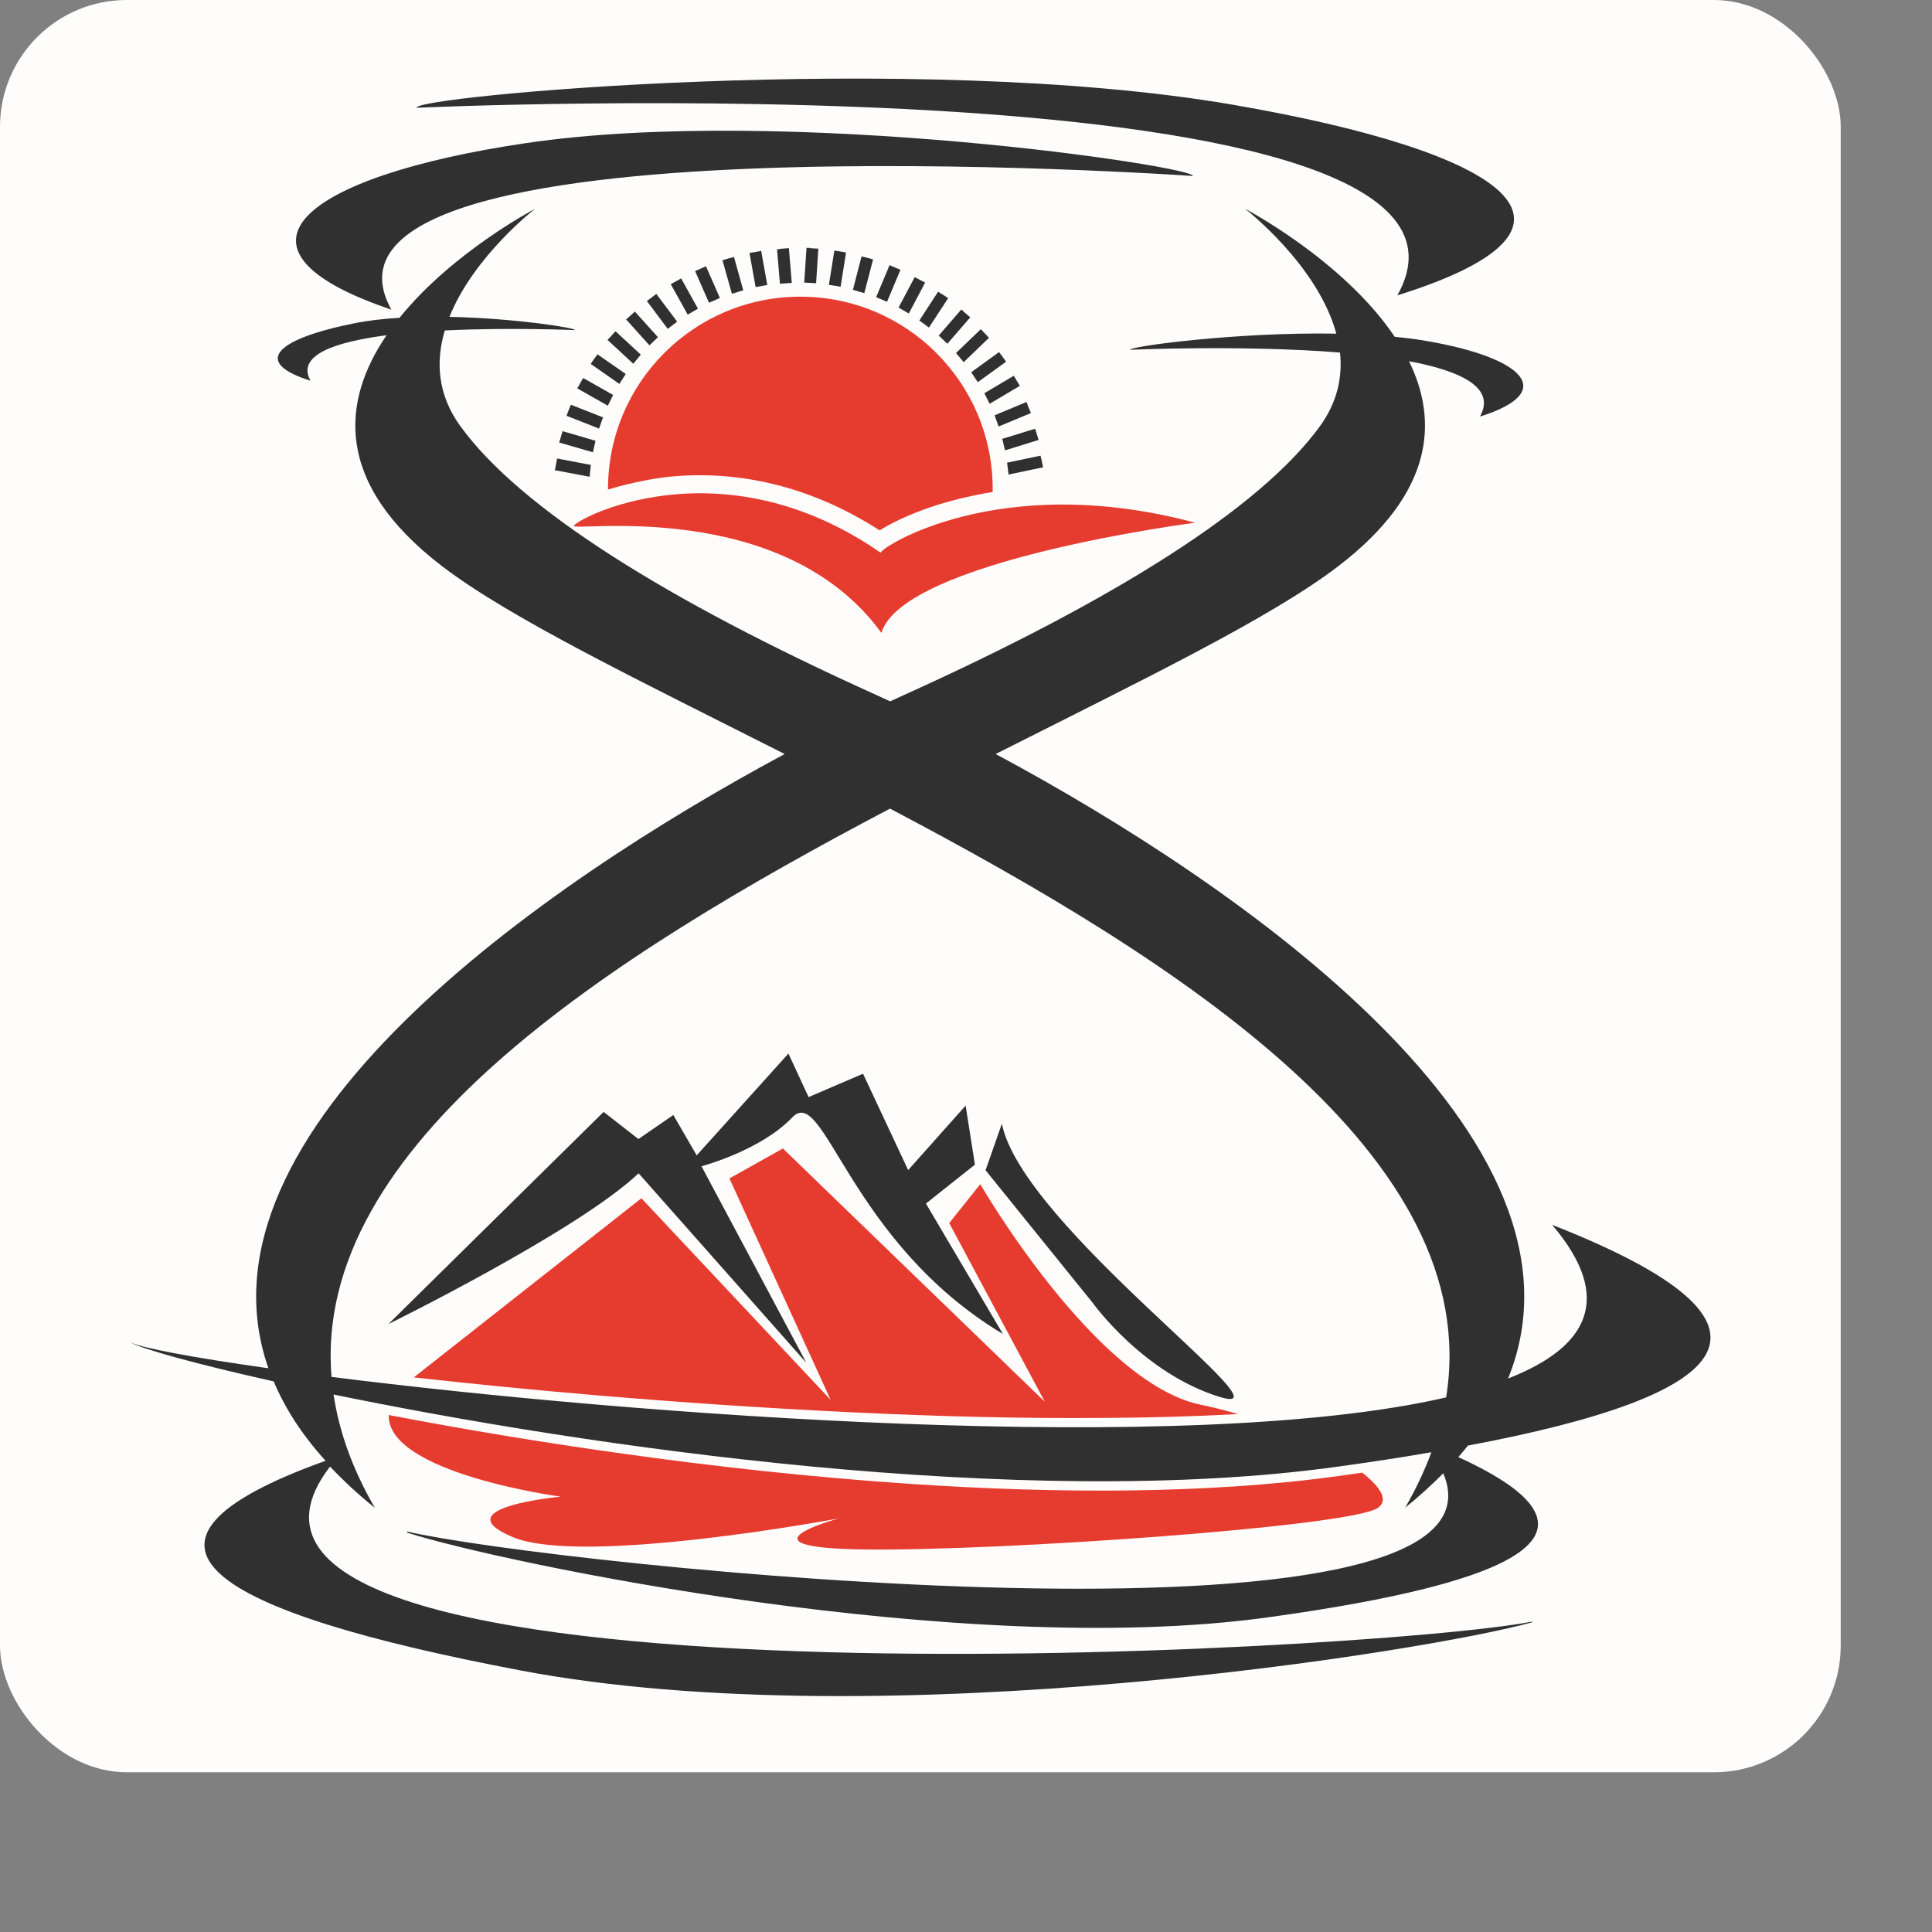
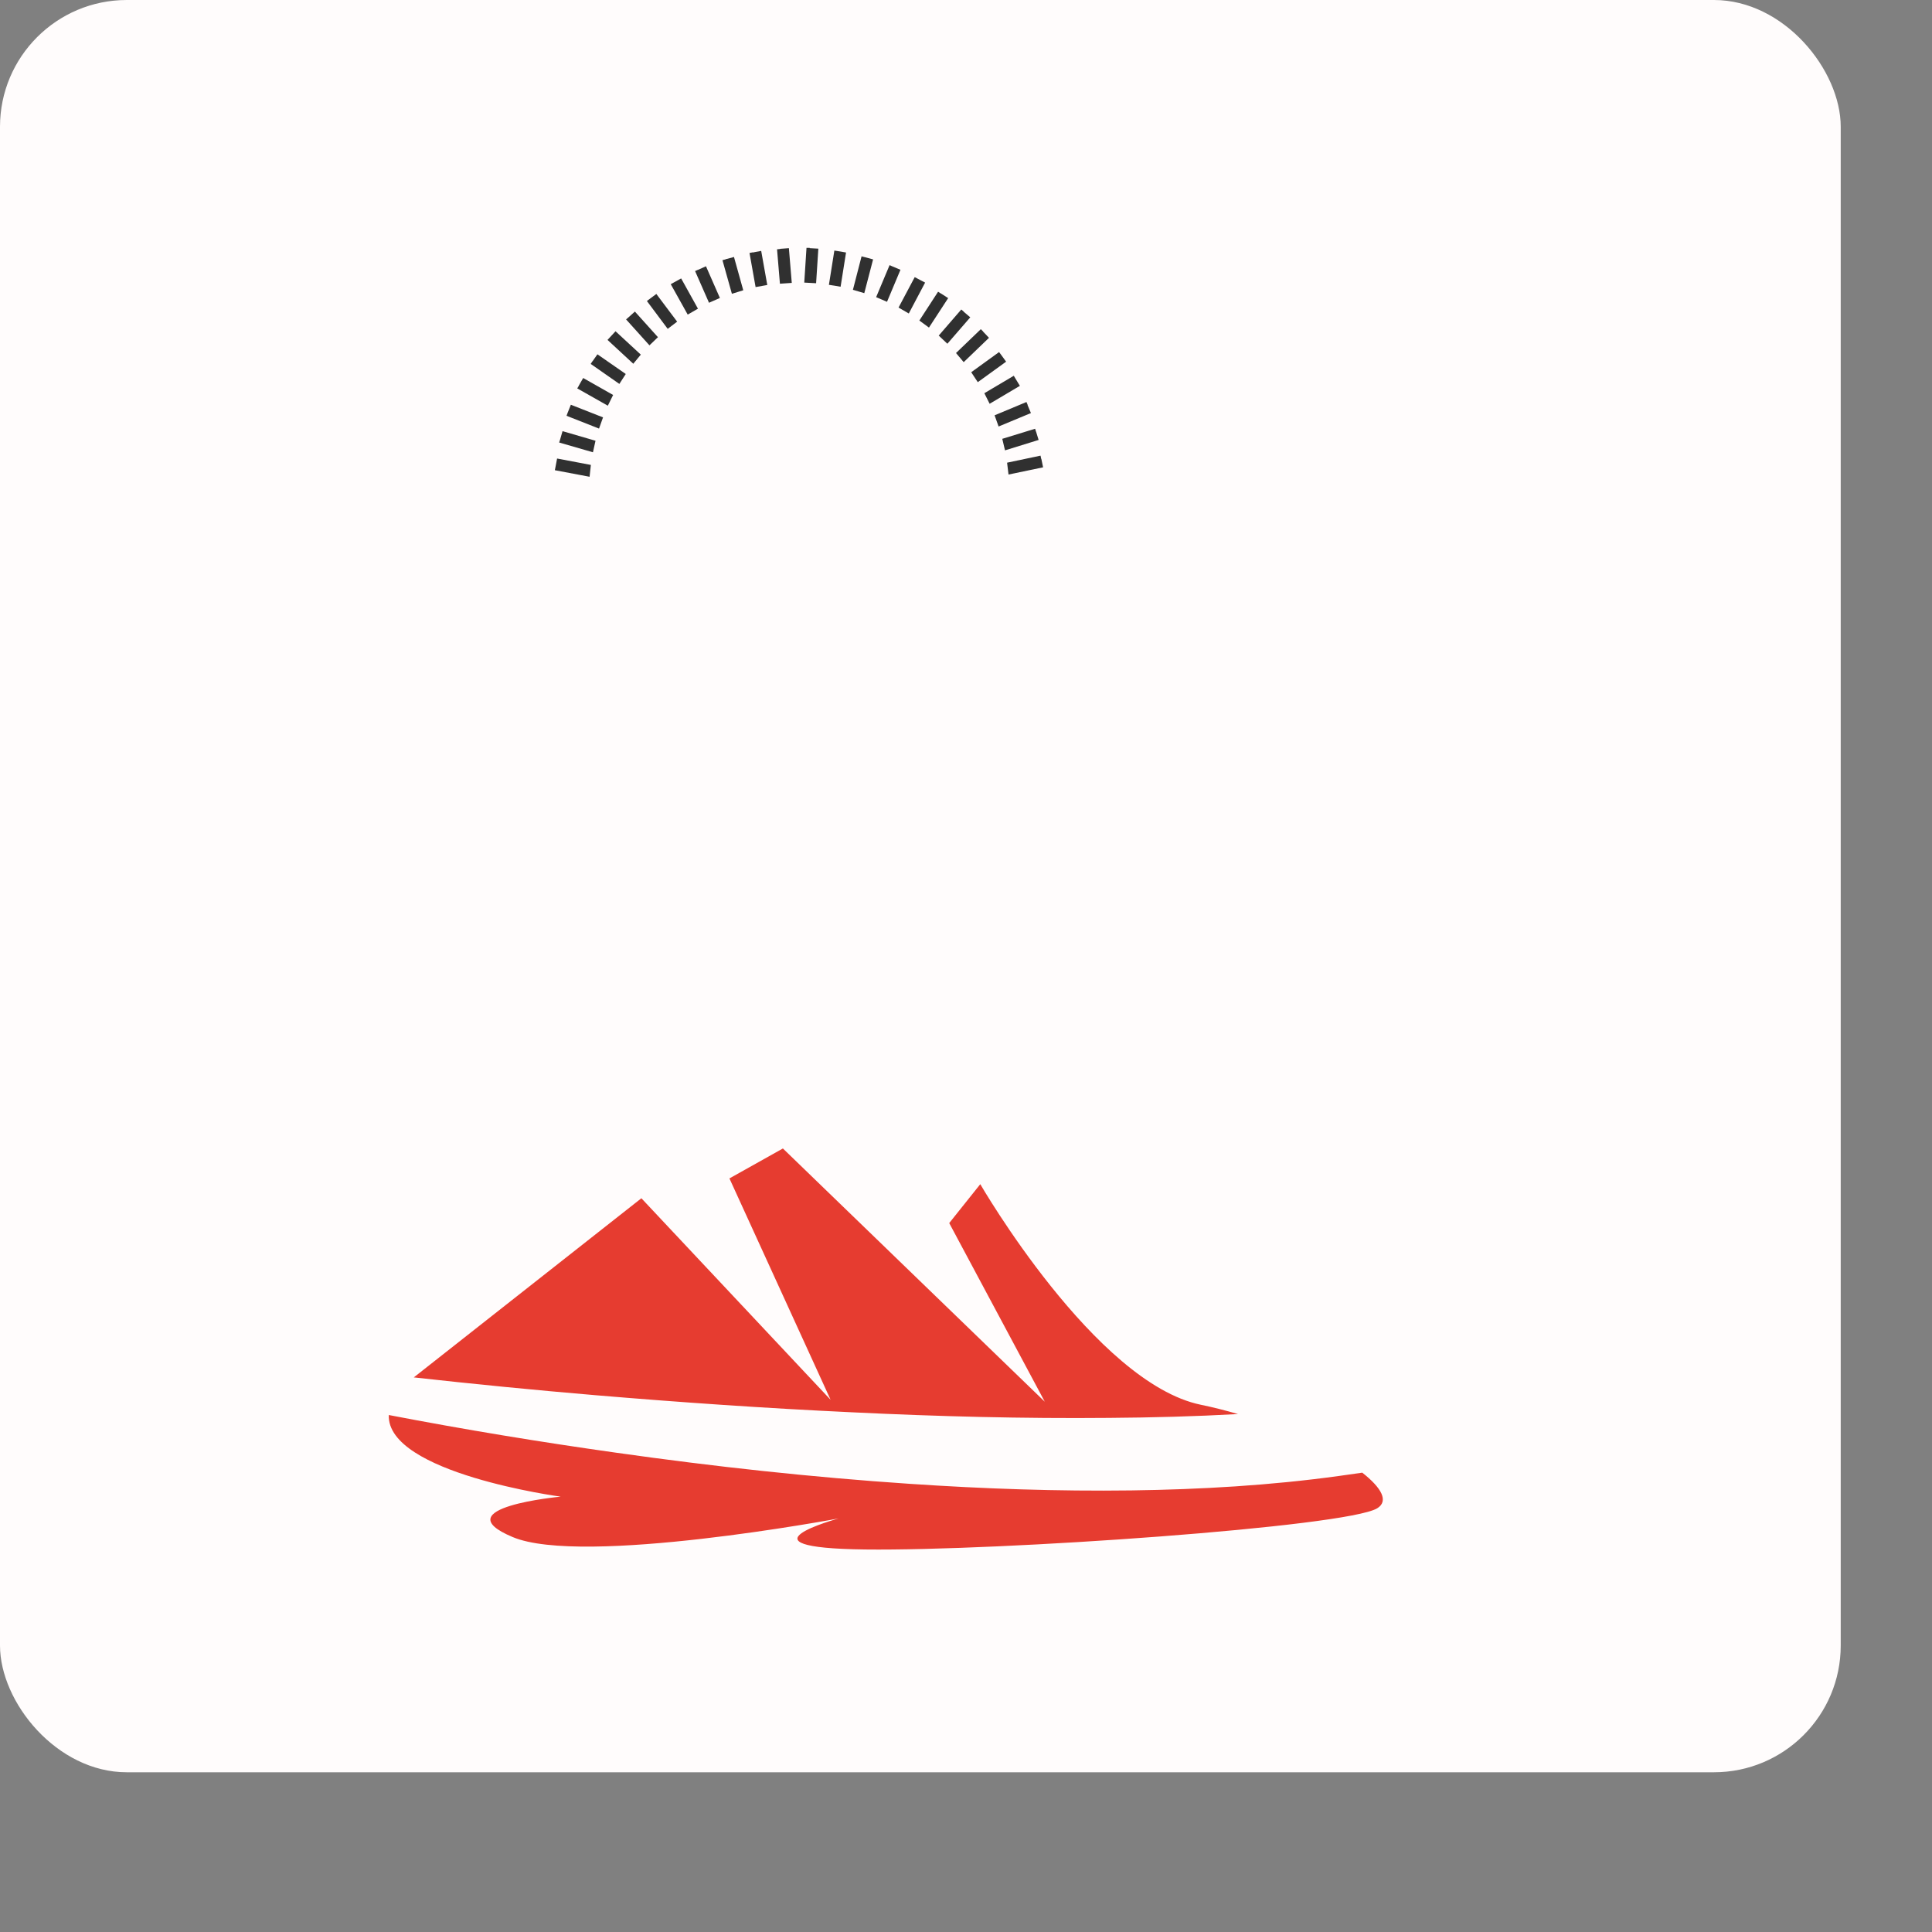
<svg xmlns="http://www.w3.org/2000/svg" width="762" height="762" viewBox="0 0 762 762" fill="none">
  <rect x="0" y="0" width="762" height="762" fill="#808080" stroke="none" />
  <rect width="726" height="699" rx="50" fill="#FFFCFC" />
-   <path fill-rule="evenodd" clip-rule="evenodd" d="M347.642 249.603C308.685 196.188 226.354 209.7 226.354 207.427C226.354 205.154 283.746 173.838 347.389 218.034C346.126 216.771 393.038 185.202 471.392 206.164C471.392 206.164 356.102 221.002 347.642 249.603Z" fill="#E63C30" />
-   <path fill-rule="evenodd" clip-rule="evenodd" d="M315.695 117.013C357.618 117.013 391.523 150.981 391.523 192.841V194.041C386.914 194.799 382.305 195.746 377.759 196.882C368.983 199.092 360.017 202.186 351.936 206.353C350.294 207.237 348.589 208.121 346.948 209.194C321.566 192.841 292.523 184.76 262.154 188.232C258.555 188.674 248.958 190.253 239.803 193.094V192.841C239.803 150.918 273.771 117.013 315.631 117.013H315.695Z" fill="#E63C30" />
-   <path fill-rule="evenodd" clip-rule="evenodd" d="M238.037 438.576L153.18 522.233C153.18 522.233 227.935 485.487 251.864 462.757L318.033 537.513L276.677 459.979C276.677 459.979 299.975 453.855 312.54 440.659C325.104 427.463 334.891 489.78 395.566 526.148L365.197 474.691L384.517 459.348L380.855 436.05L358.189 461.495L340.384 423.486L318.917 432.704L310.961 415.53L274.783 455.686L265.565 439.775L251.801 449.246L238.037 438.513V438.576Z" fill="#303030" />
-   <path fill-rule="evenodd" clip-rule="evenodd" d="M395.155 443.183L388.715 461.556L430.954 513.835C430.954 513.835 450.906 541.805 481.275 551.023C511.581 560.241 403.11 483.592 395.155 443.183Z" fill="#303030" />
  <path fill-rule="evenodd" clip-rule="evenodd" d="M163.124 543.321L252.969 472.606L327.598 552.097L287.695 464.777L308.783 452.97L412.077 552.854L374.383 482.393L386.632 467.05C386.632 467.05 431.965 545.467 473.636 554.054C478.561 555.064 483.486 556.327 488.284 557.716C471.3 558.663 454.316 559.105 437.395 559.231C403.616 559.547 369.774 558.663 335.995 557.022C302.154 555.443 268.375 553.107 234.659 550.266C210.793 548.245 186.99 545.909 163.187 543.257L163.124 543.321ZM537.279 580.825C544.919 586.823 547.823 592.063 543.151 594.904C530.902 602.228 394.524 611.762 341.236 611.131C287.947 610.499 330.818 598.882 330.818 598.882C330.818 598.882 229.671 617.887 202.143 606.206C174.552 594.589 221.148 590.295 221.148 590.295C221.148 590.295 152.517 581.077 153.337 558.095C183.202 563.84 213.192 568.765 243.246 572.995C281.634 578.425 320.211 582.656 358.915 585.244C387.958 587.202 417.128 588.212 446.234 587.833C473.51 587.454 500.975 585.876 527.998 582.15C531.092 581.709 534.249 581.267 537.342 580.825H537.279Z" fill="#E63C30" />
  <path fill-rule="evenodd" clip-rule="evenodd" d="M220.377 184.444C220.503 183.749 220.63 183.055 220.756 182.36L231.679 184.444C231.616 185.138 231.552 185.896 231.426 186.59L220.377 184.507V184.444ZM222.145 173.71C222.334 173.016 222.524 172.321 222.713 171.627L233.383 174.72C233.194 175.415 233.068 176.109 232.941 176.804L222.145 173.71ZM225.112 163.229C225.365 162.535 225.617 161.903 225.87 161.209L236.225 165.313C235.972 166.007 235.719 166.639 235.53 167.333L225.112 163.229ZM229.469 152.685C229.848 152.054 230.163 151.422 230.542 150.791L240.202 156.284C239.887 156.915 239.571 157.547 239.255 158.178L229.469 152.622V152.685ZM234.772 143.278C235.151 142.709 235.593 142.078 235.972 141.51L245.064 147.887C244.685 148.455 244.306 149.086 243.927 149.718L234.709 143.341L234.772 143.278ZM241.402 134.059C241.907 133.554 242.349 132.986 242.854 132.481L250.999 140.058C250.557 140.626 250.052 141.131 249.61 141.699L241.339 134.059H241.402ZM248.726 126.104C249.231 125.599 249.799 125.157 250.304 124.652L257.755 132.923C257.25 133.428 256.744 133.933 256.239 134.375L248.726 126.104ZM256.934 118.97C257.502 118.528 258.07 118.086 258.639 117.707L265.331 126.609C264.763 127.051 264.195 127.493 263.626 127.872L256.934 118.97ZM266.278 112.593C266.91 112.277 267.541 111.898 268.172 111.582L273.539 121.306C272.908 121.684 272.276 122 271.708 122.379L266.278 112.593ZM275.938 107.542C276.57 107.226 277.264 106.973 277.896 106.658L282.378 116.886C281.747 117.139 281.053 117.454 280.421 117.77L275.938 107.542ZM286.546 103.438C287.24 103.248 287.935 103.059 288.629 102.869L291.597 113.603C290.902 113.792 290.208 113.982 289.576 114.234L286.546 103.438ZM297.09 100.849C297.784 100.723 298.479 100.596 299.173 100.47L301.13 111.456C300.436 111.582 299.741 111.709 299.047 111.835L297.09 100.849ZM307.886 99.397C308.581 99.397 309.338 99.27 310.033 99.207L310.98 110.32C310.285 110.32 309.528 110.383 308.833 110.446L307.949 99.334L307.886 99.397ZM319.314 99.144C320.009 99.144 320.766 99.207 321.461 99.27L320.766 110.383C320.072 110.383 319.314 110.32 318.62 110.256L319.314 99.081V99.144ZM330.174 100.281C330.868 100.407 331.563 100.533 332.257 100.596L330.49 111.582C329.795 111.456 329.1 111.33 328.406 111.204L330.174 100.218V100.281ZM340.781 102.617C341.476 102.806 342.17 102.996 342.865 103.185L340.087 113.982C339.392 113.792 338.697 113.54 338.003 113.35L340.781 102.617ZM351.578 106.279C352.209 106.531 352.903 106.847 353.535 107.1L349.241 117.391C348.61 117.075 347.916 116.823 347.284 116.57L351.578 106.279ZM361.301 111.014C361.932 111.33 362.564 111.709 363.195 112.024L357.955 121.874C357.323 121.495 356.692 121.179 356.124 120.801L361.301 110.951V111.014ZM370.456 116.823C371.024 117.202 371.655 117.58 372.224 118.022L366.099 127.43C365.531 126.988 364.963 126.546 364.395 126.167L370.456 116.886V116.823ZM379.295 123.894C379.863 124.336 380.368 124.841 380.937 125.283L373.613 133.744C373.108 133.239 372.603 132.734 372.034 132.292L379.358 123.894H379.295ZM386.872 131.66C387.377 132.165 387.882 132.67 388.324 133.176L380.242 140.942C379.8 140.373 379.358 139.868 378.853 139.3L386.872 131.597V131.66ZM393.817 140.626C394.259 141.194 394.638 141.762 395.08 142.331L385.988 148.897C385.609 148.266 385.23 147.697 384.788 147.129L393.817 140.626ZM399.373 149.907C399.752 150.538 400.131 151.107 400.446 151.738L390.786 157.484C390.471 156.852 390.155 156.221 389.839 155.59L399.373 149.907ZM404.172 160.199C404.424 160.83 404.74 161.524 404.992 162.156L394.638 166.449C394.385 165.755 394.133 165.123 393.88 164.429L404.172 160.135V160.199ZM407.392 170.616C407.581 171.311 407.834 172.005 408.023 172.637L397.289 175.983C397.163 175.289 396.974 174.594 396.784 173.9L407.392 170.616ZM409.475 181.287C409.601 181.981 409.791 182.676 409.917 183.37L398.868 185.643C398.805 184.949 398.742 184.191 398.615 183.496L409.475 181.224V181.287Z" fill="#1A1A19" />
  <path d="M219.09 184.192L219.722 180.845L233.044 183.371L232.539 188.043L218.838 185.454L219.09 184.192ZM220.921 173.332L221.869 170.049L234.875 173.837L233.865 178.383L220.543 174.532L220.921 173.332ZM223.889 162.788L225.152 159.631L237.842 164.619L236.264 169.039L223.447 163.988L223.889 162.788ZM228.309 152.054L230.013 149.087L241.82 155.78L239.737 160.01L227.677 153.191L228.309 152.118V152.054ZM233.675 142.521L235.633 139.743L246.808 147.509L244.282 151.423L232.981 143.531L233.675 142.458V142.521ZM240.431 133.176L242.767 130.651L252.743 139.869L249.775 143.468L239.61 134.06L240.494 133.113L240.431 133.176ZM247.881 125.158L250.407 122.885L259.499 132.987L256.152 136.207L246.934 125.979L247.881 125.158ZM256.152 117.96L258.867 115.94L267.075 126.862L263.35 129.704L255.142 118.718L256.152 117.96ZM265.686 111.457L268.654 109.815L275.283 121.748L271.242 124.084L264.55 112.088L265.686 111.457ZM275.346 106.406L278.44 105.017L283.933 117.518C282.481 118.149 281.092 118.781 279.64 119.412L274.147 106.911L275.283 106.406H275.346ZM286.206 102.239L289.489 101.355L293.151 114.487L288.668 115.876L284.943 102.617L286.143 102.302L286.206 102.239ZM296.876 99.587L300.223 98.956L302.622 112.404L298.013 113.225L295.614 99.776L296.876 99.524V99.587ZM307.736 98.135L311.146 97.882L312.282 111.583L307.61 111.899L306.473 98.324L307.736 98.198V98.135ZM319.353 97.882L322.763 98.072L321.879 111.709L317.207 111.457L318.091 97.756H319.353V97.882ZM330.339 99.019L333.686 99.587L331.539 113.098C330.024 112.846 328.508 112.53 326.93 112.341L329.077 98.829L330.339 99.019ZM341.073 101.418L344.356 102.302L340.884 115.624L336.401 114.298L339.81 101.102L341.01 101.418H341.073ZM351.996 105.08L355.153 106.406L349.849 119.033L345.556 117.202L350.859 104.575L351.996 105.08ZM361.845 109.878L364.876 111.457L358.436 123.642L354.395 121.306L360.772 109.31L361.908 109.878H361.845ZM371.127 115.75L373.968 117.581L366.391 129.199L362.603 126.42L369.99 115.056L371.063 115.75H371.127ZM380.092 122.948L382.681 125.158L373.652 135.575L370.243 132.355L379.145 122.064L380.092 122.885V122.948ZM387.732 130.777L390.068 133.239L380.092 142.836L377.062 139.237L386.848 129.83L387.732 130.714V130.777ZM394.803 139.869L396.824 142.647L385.648 150.729L383.06 146.814L394.046 138.859L394.803 139.869ZM400.486 149.276L402.254 152.181L390.321 159.252L388.237 155.085L399.854 148.203L400.486 149.276ZM405.284 159.757L406.61 162.914L393.856 168.218L392.278 163.798L404.842 158.558L405.347 159.757H405.284ZM408.631 170.238L409.641 173.521L396.382 177.625L395.308 173.079L408.252 169.102L408.631 170.301V170.238ZM410.714 180.972L411.409 184.318L397.771 187.159L397.203 182.487L410.398 179.709L410.651 180.972H410.714Z" fill="#303030" />
-   <path fill-rule="evenodd" clip-rule="evenodd" d="M604.088 639.604C542.087 651.726 52.705 679.002 130.175 578.423C135.352 583.916 141.161 589.346 147.854 594.713C138.951 579.37 133.711 564.47 131.564 550.011C231.638 570.594 402.931 595.723 527.502 578.486C540.572 576.655 552.883 574.824 564.375 572.804L564.501 572.93C561.849 580.065 558.44 587.326 554.209 594.649C559.766 590.167 564.753 585.621 569.236 581.075C602.005 658.103 215.601 616.937 160.607 604.057V604.499C197.101 616.18 379.065 654.63 500.1 637.899C599.669 624.135 639.888 604.246 575.171 574.698C576.497 573.183 577.76 571.667 578.959 570.152C684.842 550.263 712.686 522.546 612.17 483.085C636.794 512.002 626.439 531.322 594.807 543.697C633.195 449.117 489.43 349.232 392.703 297.396C449.653 268.605 500.858 243.981 527.881 223.272C565.637 194.355 567.279 166.006 555.725 142.456C576.497 146.37 590.072 153 583.695 164.301C614.569 154.641 601.247 141.13 562.733 134.5C558.755 133.806 554.525 133.237 550.105 132.859C529.901 102.679 491.071 82.348 491.071 82.348C491.071 82.348 519.736 104.446 527.06 131.596C487.031 130.901 444.665 136.773 445.738 137.973C445.423 137.973 489.746 135.952 528.512 139.046C529.522 148.58 527.565 158.493 520.557 168.153C497.196 200.29 439.867 236.468 356.588 274.098C354.82 274.919 352.989 275.74 351.095 276.624C349.201 275.74 347.37 274.919 345.602 274.098C262.26 236.468 204.993 200.353 181.632 168.153C172.414 155.525 171.846 142.392 175.445 130.333C201.458 129.07 227.029 130.207 226.776 130.207C227.471 129.386 203.415 125.535 177.276 124.966C186.873 100.974 211.055 82.348 211.055 82.348C211.055 82.348 178.539 99.332 157.577 125.345C151.2 125.724 145.076 126.419 139.519 127.555C109.024 133.679 99.111 142.834 122.472 150.158C116.79 140.119 132.006 134.879 152.463 132.227C135.163 157.609 130.933 190.062 174.308 223.272C201.331 243.981 252.599 268.605 309.487 297.396C214.148 348.538 73.098 446.275 105.867 539.656C75.876 535.426 55.798 531.638 51 529.302C55.988 532.017 76.823 537.888 107.95 544.834C112.37 555.378 119.063 565.859 128.407 576.15C37.552 608.729 83.516 635.752 205.435 658.861C348.569 686.01 564.375 651.032 604.278 639.856V639.414L604.088 639.604ZM351.031 318.926C239.404 377.644 123.293 451.768 130.743 543.066C249.569 558.029 468.152 574.761 570.373 551.147C585.652 456.125 465.943 379.412 351.031 318.926ZM164.396 42.508C162.565 42.571 604.467 22.178 551.116 116.506C637.741 89.42 594.176 59.934 486.273 41.309C360.692 19.652 160.607 38.152 164.396 42.571V42.508ZM470.425 69.405C471.941 69.531 110.792 43.96 154.357 122.125C83.579 98.259 119.126 69.531 207.33 56.462C309.929 41.245 473.456 65.932 470.425 69.468V69.405Z" fill="#303030" />
</svg>